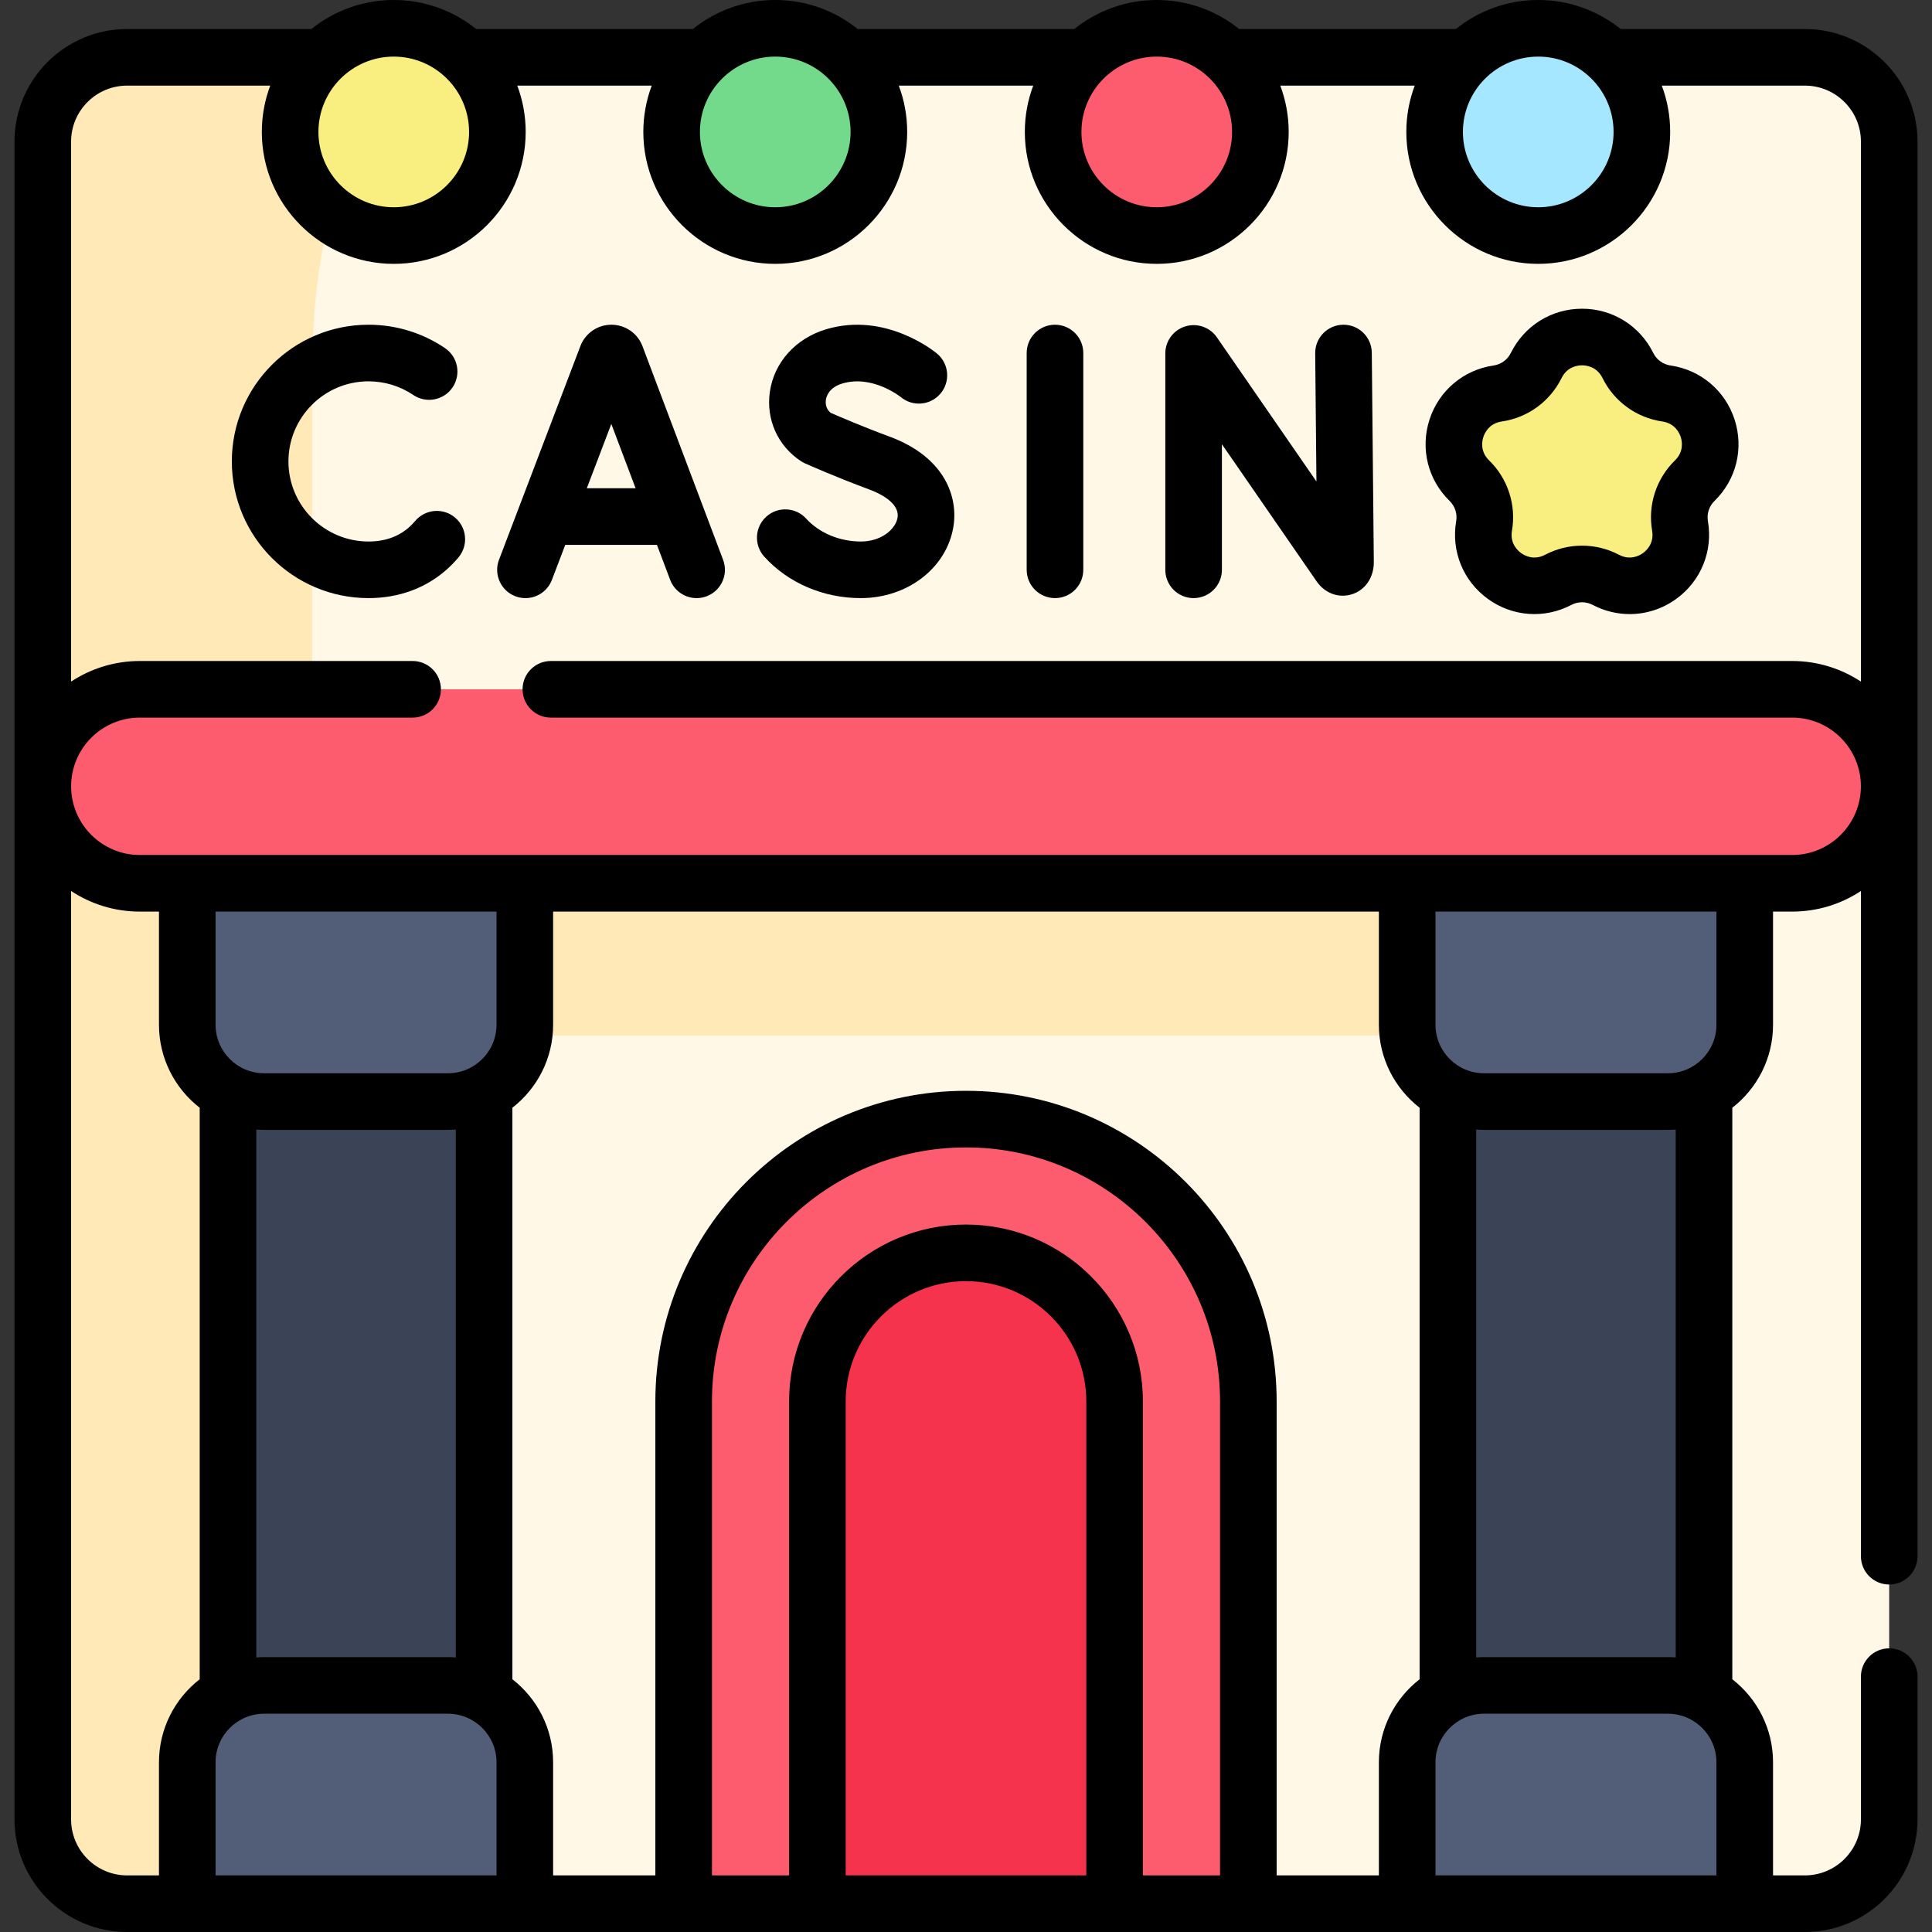
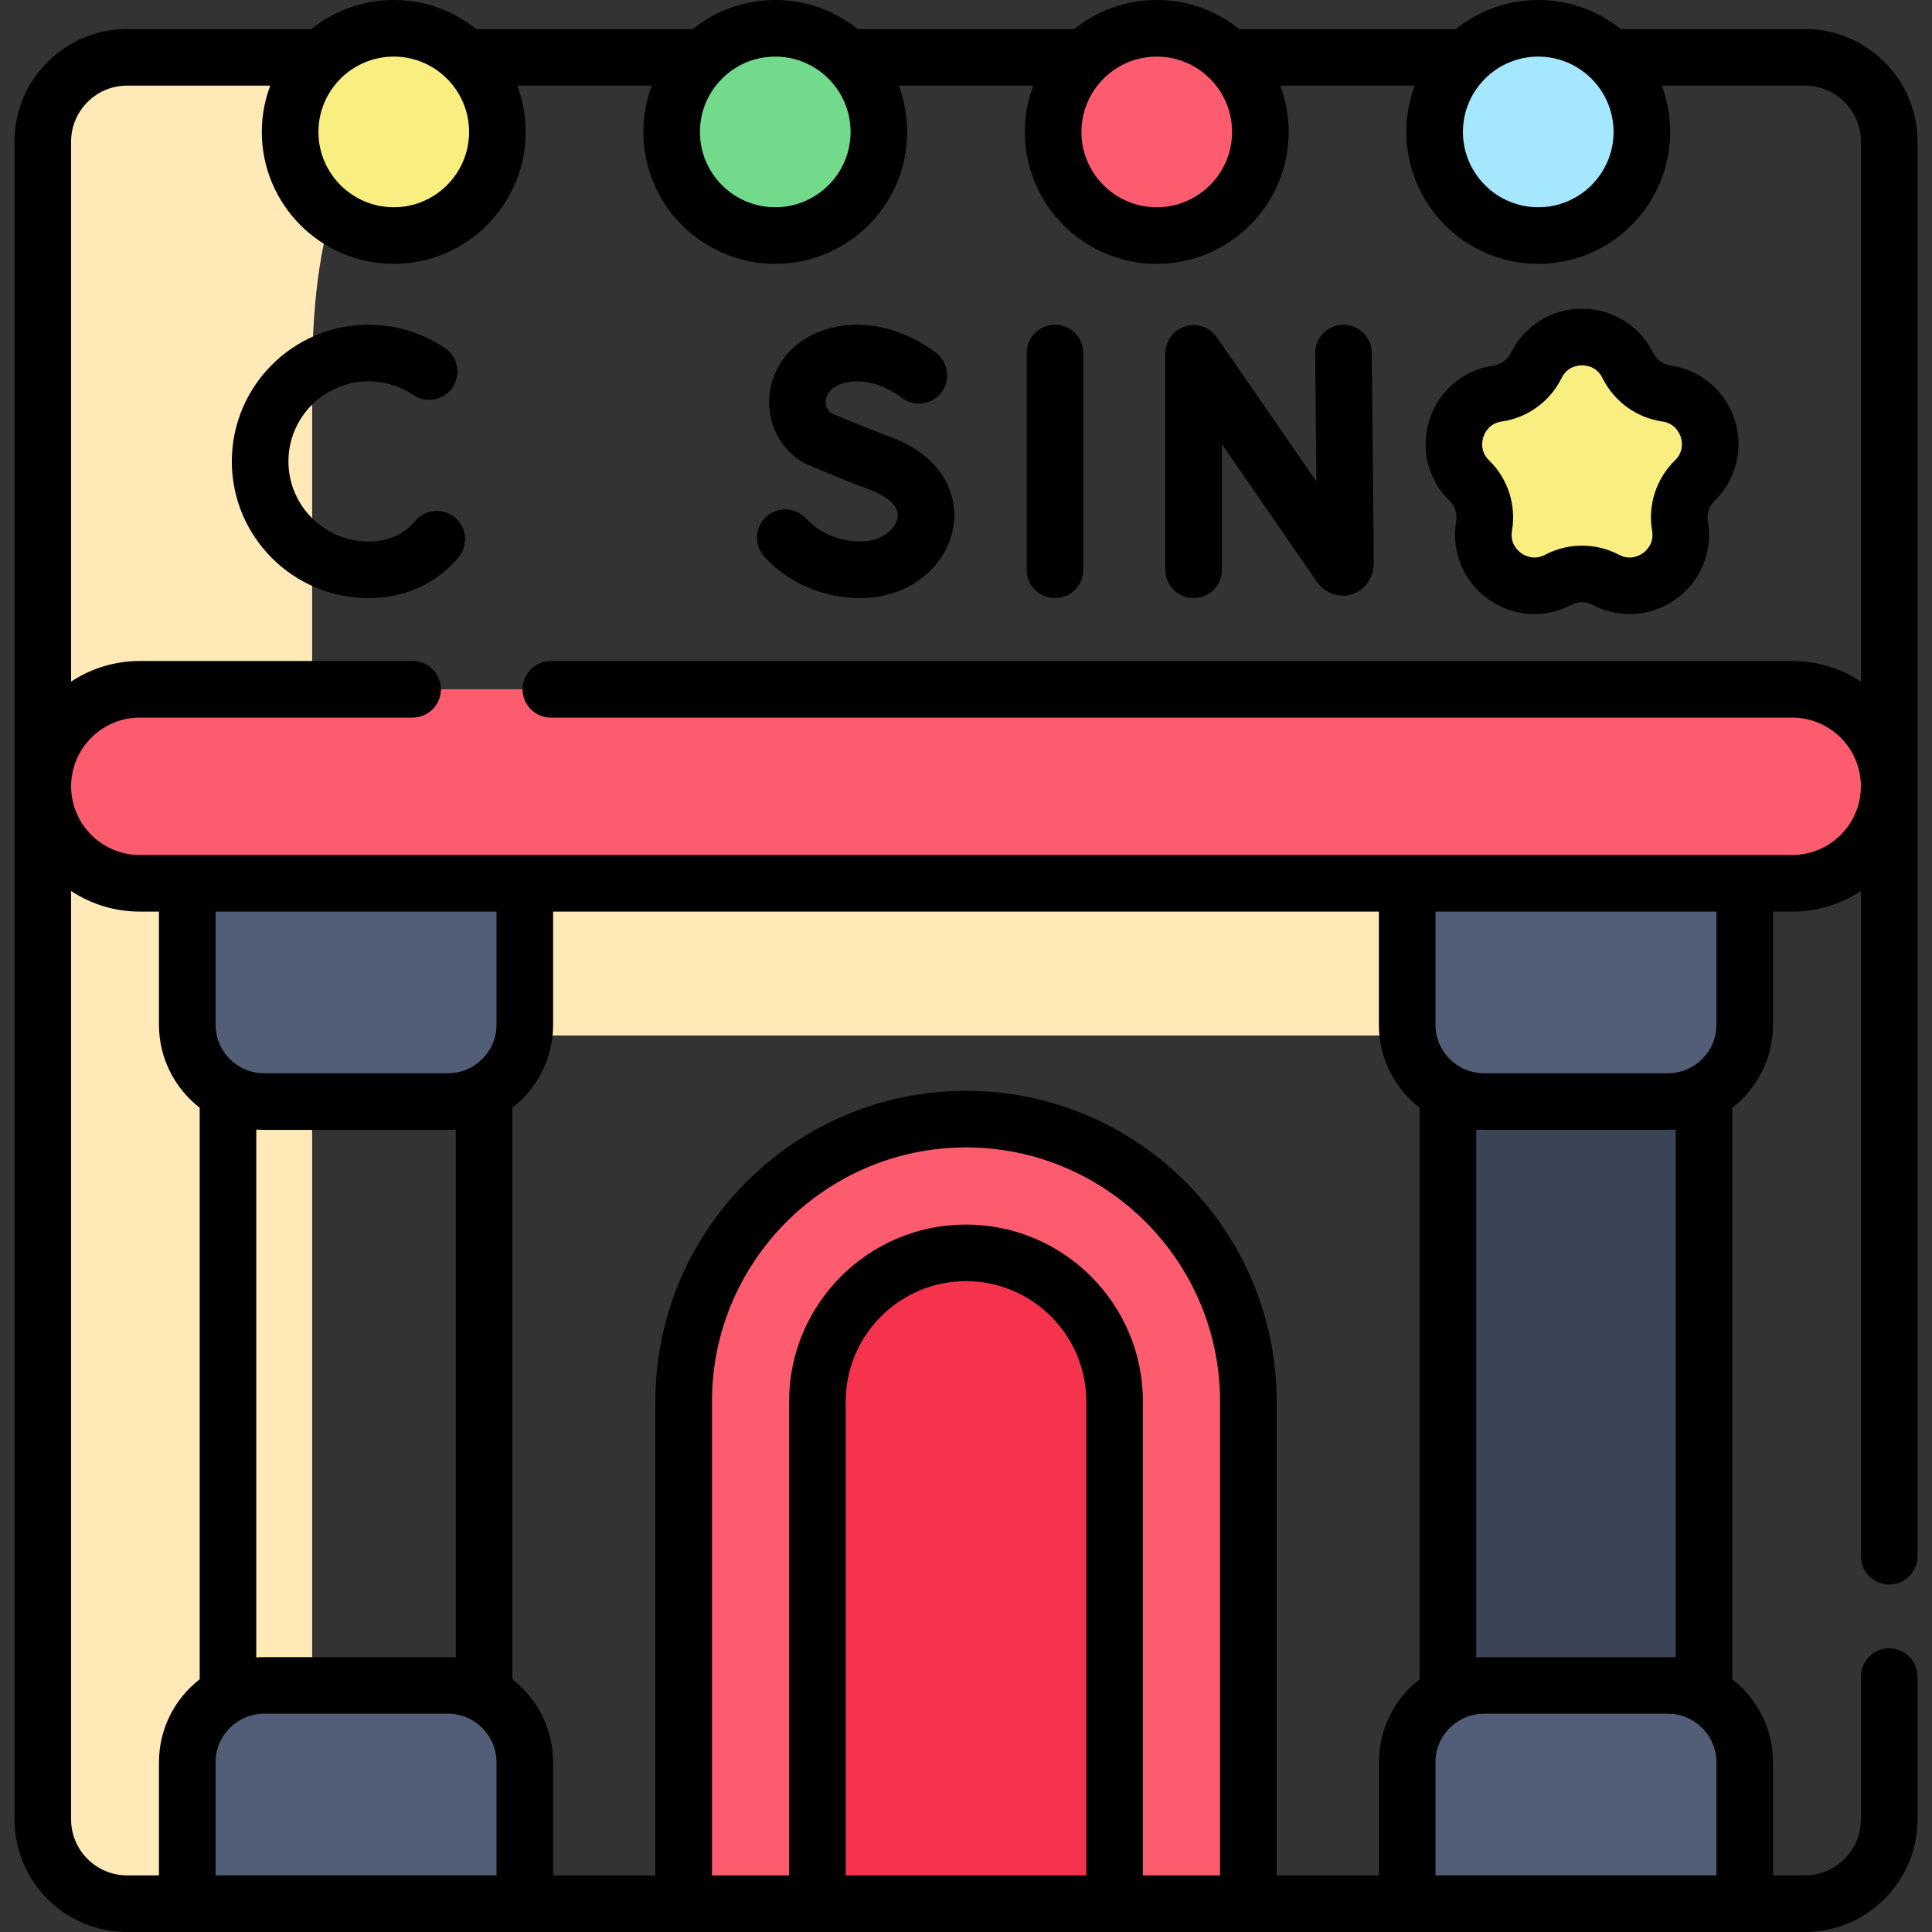
<svg xmlns="http://www.w3.org/2000/svg" id="Capa_1" enable-background="new 0 0 512 512" height="512" viewBox="0 0 512 512" width="512">
  <rect x="0" y="0" width="512" height="512" fill="#333333" stroke="none" />
  <g>
    <g>
-       <path d="m478.315 504.5h-444.63c-12.338 0-22.341-10.002-22.341-22.341v-444.629c0-12.338 10.002-22.341 22.341-22.341h444.629c12.338 0 22.341 10.002 22.341 22.341v444.629c0 12.339-10.002 22.341-22.34 22.341z" fill="#fff8e6" />
      <path d="m82.72 483.741v-383.289c0-36.916 6.8-68.992 37.227-85.263h-86.262c-12.338 0-22.341 10.002-22.341 22.341v444.629c0 12.338 10.002 22.341 22.341 22.341h60.581c-6.93-4.312-11.546-11.995-11.546-20.759z" fill="#ffeab7" />
      <path d="m111.519 223.006h310.135v51.41h-310.135z" fill="#ffeab7" />
-       <path d="m60.424 263.005h67.861v198.31h-67.861z" fill="#3b4456" />
      <path d="m383.715 263.005h67.861v198.31h-67.861z" fill="#3b4456" />
      <g fill="#525e77">
-         <path d="m118.716 291.928h-48.723c-11.247 0-20.365-9.118-20.365-20.365v-37.48h89.453v37.48c0 11.247-9.117 20.365-20.365 20.365z" />
+         <path d="m118.716 291.928h-48.723c-11.247 0-20.365-9.118-20.365-20.365v-37.48h89.453v37.48z" />
        <path d="m69.993 446.655h48.723c11.247 0 20.365 9.118 20.365 20.365v37.48h-89.453v-37.48c0-11.247 9.118-20.365 20.365-20.365z" />
        <path d="m442.007 291.928h-48.724c-11.247 0-20.365-9.118-20.365-20.365v-37.48h89.453v37.48c.001 11.247-9.117 20.365-20.364 20.365z" />
        <path d="m393.284 446.655h48.724c11.247 0 20.365 9.118 20.365 20.365v37.48h-89.453v-37.48c-.001-11.247 9.116-20.365 20.364-20.365z" />
      </g>
      <path d="m474.95 234.083h-437.9c-14.196 0-25.705-11.509-25.705-25.705 0-14.196 11.509-25.705 25.705-25.705h437.9c14.196 0 25.705 11.509 25.705 25.705 0 14.197-11.508 25.705-25.705 25.705z" fill="#fd5c6f" />
      <path d="m330.824 504.5h-149.648v-133.099c0-41.324 33.5-74.824 74.824-74.824 41.324 0 74.824 33.5 74.824 74.824z" fill="#fd5c6f" />
      <path d="m216.619 504.5v-133.099c0-21.714 17.666-39.381 39.381-39.381s39.381 17.667 39.381 39.381v133.099z" fill="#f6334c" />
      <path d="m431.408 96.865c1.974 3.999 5.788 6.771 10.201 7.412 11.113 1.615 15.55 15.272 7.509 23.11-3.193 3.113-4.65 7.597-3.897 11.992 1.898 11.068-9.719 19.508-19.659 14.283-3.947-2.075-8.662-2.075-12.61 0-9.94 5.226-21.557-3.215-19.658-14.283.754-4.395-.703-8.88-3.897-11.992-8.041-7.838-3.604-21.495 7.509-23.11 4.413-.641 8.228-3.413 10.201-7.412 4.972-10.07 19.331-10.07 24.301 0z" fill="#f9ee80" />
      <circle cx="104.348" cy="34.963" fill="#f9ee80" r="27.463" />
      <circle cx="205.449" cy="34.963" fill="#73da8c" r="27.463" />
      <circle cx="306.551" cy="34.963" fill="#fd5c6f" r="27.463" />
      <circle cx="407.652" cy="34.963" fill="#a4e7ff" r="27.463" />
    </g>
    <g>
      <path d="m500.66 419.913c4.142 0 7.5-3.357 7.5-7.5v-374.883c0-16.454-13.391-29.84-29.85-29.84h-48.817c-5.989-4.805-13.583-7.69-21.841-7.69s-15.852 2.885-21.841 7.69h-57.419c-5.989-4.805-13.583-7.69-21.841-7.69s-15.852 2.885-21.841 7.69h-57.42c-5.989-4.805-13.582-7.69-21.841-7.69s-15.852 2.885-21.841 7.69h-57.419c-5.989-4.805-13.582-7.69-21.841-7.69s-15.852 2.885-21.841 7.69h-48.817c-16.46 0-29.85 13.386-29.85 29.84v444.63c0 16.454 13.39 29.84 29.85 29.84h444.62c16.459 0 29.85-13.386 29.85-29.84v-37.836c0-4.143-3.358-7.5-7.5-7.5s-7.5 3.357-7.5 7.5v37.836c0 8.183-6.662 14.84-14.85 14.84h-8.438v-29.979c0-8.936-4.232-16.896-10.792-21.999v-151.46c6.56-5.103 10.792-13.063 10.792-21.999v-29.979h5.078c6.721 0 12.977-2.013 18.21-5.459v176.289c0 4.142 3.358 7.499 7.5 7.499zm-73.045-384.949c0 11.008-8.956 19.963-19.963 19.963s-19.963-8.955-19.963-19.963 8.955-19.964 19.963-19.964 19.963 8.956 19.963 19.964zm-101.101 0c0 11.008-8.956 19.963-19.963 19.963s-19.963-8.955-19.963-19.963 8.955-19.964 19.963-19.964 19.963 8.956 19.963 19.964zm-121.065-19.964c11.008 0 19.963 8.956 19.963 19.964s-8.956 19.963-19.963 19.963-19.963-8.955-19.963-19.963 8.955-19.964 19.963-19.964zm-81.137 19.964c0 11.008-8.956 19.963-19.963 19.963s-19.963-8.955-19.963-19.963 8.954-19.964 19.962-19.964 19.964 8.956 19.964 19.964zm-105.472 447.196v-246.036c5.233 3.446 11.489 5.459 18.21 5.459h5.078v29.979c0 8.936 4.232 16.896 10.792 21.999v151.46c-6.56 5.103-10.792 13.063-10.792 21.999v29.98h-8.438c-8.189 0-14.85-6.657-14.85-14.84zm357.37-188.599v151.461c-6.559 5.103-10.792 13.063-10.792 21.998v29.98h-27.094v-125.6c0-45.394-36.931-82.324-82.324-82.324s-82.324 36.931-82.324 82.324v125.6h-27.094v-29.979c0-8.935-4.232-16.896-10.792-21.998v-151.462c6.559-5.103 10.792-13.063 10.792-21.998v-29.979h218.837v29.979c-.001 8.935 4.232 16.895 10.791 21.998zm-152.091 203.439v-125.6c0-17.579 14.302-31.881 31.881-31.881s31.881 14.302 31.881 31.881v125.6zm31.881-172.48c-25.851 0-46.881 21.03-46.881 46.881v125.599h-20.443v-125.6c0-37.123 30.202-67.324 67.324-67.324s67.324 30.201 67.324 67.324v125.6h-20.443v-125.6c0-25.85-21.03-46.88-46.881-46.88zm-198.872 172.48v-29.979c0-7.094 5.771-12.865 12.865-12.865h48.724c7.094 0 12.865 5.771 12.865 12.865v29.979zm74.454-225.438c0 7.094-5.771 12.865-12.865 12.865h-48.724c-7.094 0-12.865-5.771-12.865-12.865v-29.979h74.454zm-61.589 27.866h48.724c.698 0 1.388-.035 2.074-.085v139.897c-.686-.051-1.375-.085-2.074-.085h-48.724c-.698 0-1.388.035-2.073.085v-139.897c.685.05 1.375.085 2.073.085zm310.425 197.572v-29.979c0-7.094 5.771-12.865 12.865-12.865h48.724c7.094 0 12.865 5.771 12.865 12.865v29.979zm63.662-57.76c-.685-.051-1.375-.085-2.073-.085h-48.724c-.698 0-1.388.035-2.074.085v-139.897c.686.051 1.375.085 2.074.085h48.724c.698 0 1.388-.035 2.073-.085zm10.792-167.678c0 7.094-5.771 12.865-12.865 12.865h-48.724c-7.094 0-12.865-5.771-12.865-12.865v-29.979h74.454zm-308.89-81.389h328.968c10.038 0 18.205 8.167 18.205 18.205s-8.167 18.205-18.205 18.205h-437.9c-10.038 0-18.205-8.167-18.205-18.205s8.167-18.205 18.205-18.205h72.298c4.142 0 7.5-3.357 7.5-7.5s-3.358-7.5-7.5-7.5h-72.298c-6.721 0-12.977 2.013-18.21 5.459v-143.102c0-8.183 6.662-14.84 14.85-14.84h37.924c-1.437 3.821-2.229 7.956-2.229 12.273 0 19.278 15.685 34.963 34.963 34.963s34.963-15.685 34.963-34.963c0-4.318-.792-8.452-2.229-12.273h35.633c-1.437 3.821-2.229 7.956-2.229 12.273 0 19.278 15.685 34.963 34.963 34.963s34.963-15.685 34.963-34.963c0-4.318-.792-8.452-2.229-12.273h35.633c-1.437 3.821-2.229 7.956-2.229 12.273 0 19.278 15.685 34.963 34.963 34.963s34.963-15.685 34.963-34.963c0-4.318-.792-8.452-2.229-12.273h35.633c-1.437 3.821-2.229 7.956-2.229 12.273 0 19.278 15.685 34.963 34.963 34.963s34.963-15.685 34.963-34.963c0-4.318-.792-8.452-2.229-12.273h37.924c8.188 0 14.85 6.657 14.85 14.84v143.102c-5.233-3.446-11.489-5.459-18.21-5.459h-328.967c-4.142 0-7.5 3.357-7.5 7.5s3.358 7.5 7.5 7.5z" />
-       <path d="m146.263 153.674 3.533-9.275h24.306l3.493 9.255c1.134 3.003 3.987 4.854 7.019 4.854.88 0 1.775-.156 2.646-.485 3.875-1.462 5.832-5.789 4.369-9.665l-21.376-56.643c-.026-.069-.054-.14-.083-.208-1.364-3.312-4.558-5.45-8.139-5.45-.004 0-.008 0-.012 0-3.585.005-6.779 2.152-8.136 5.471-.023.056-.045.112-.067.17l-21.572 56.64c-1.474 3.87.468 8.203 4.339 9.678 3.876 1.474 8.206-.47 9.68-4.342zm15.742-41.331 6.437 17.056h-12.932z" />
      <path d="m316.319 158.505c4.142 0 7.5-3.357 7.5-7.5v-33.282l25.103 36.352c2.192 3.164 5.853 4.509 9.325 3.422 3.541-1.106 5.829-4.414 5.829-8.499l-.537-55.514c-.04-4.117-3.39-7.428-7.498-7.428-.024 0-.049 0-.074 0-4.142.04-7.467 3.431-7.427 7.572l.329 33.971-26.379-38.198c-1.865-2.701-5.27-3.874-8.403-2.898-3.134.977-5.268 3.878-5.268 7.16v57.342c0 4.142 3.358 7.5 7.5 7.5z" />
      <path d="m279.582 158.505c4.142 0 7.5-3.357 7.5-7.5v-57.449c0-4.143-3.358-7.5-7.5-7.5s-7.5 3.357-7.5 7.5v57.449c0 4.142 3.358 7.5 7.5 7.5z" />
      <path d="m120.58 137.15c-3.173-2.663-7.904-2.248-10.566.926-.491.586-1.021 1.133-1.574 1.625-2.834 2.523-6.459 3.804-10.776 3.804-11.703 0-21.225-9.521-21.225-21.225s9.521-21.225 21.225-21.225c4.254 0 8.355 1.252 11.861 3.621 3.432 2.317 8.094 1.416 10.413-2.016 2.319-3.433 1.417-8.095-2.016-10.414-5.995-4.051-13-6.191-20.259-6.191-19.974 0-36.225 16.25-36.225 36.225s16.25 36.225 36.225 36.225c7.992 0 15.168-2.629 20.752-7.602 1.093-.974 2.133-2.046 3.09-3.187 2.663-3.173 2.249-7.904-.925-10.566z" />
      <path d="m228.125 158.505c12.262 0 22.561-7.836 24.488-18.633 1.453-8.137-2.225-18.761-16.904-24.175-7.002-2.583-13.525-5.396-15.584-6.296-1.404-1.155-1.355-2.751-1.259-3.419.137-.953.834-3.284 4.346-4.342 7.919-2.389 15.3 3.424 15.516 3.597 3.171 2.629 7.873 2.208 10.526-.949 2.665-3.171 2.255-7.902-.916-10.567-.547-.46-13.599-11.221-29.454-6.443-8.051 2.426-13.748 8.776-14.867 16.574-1.052 7.323 2.124 14.369 8.286 18.387.332.217.679.406 1.041.567.333.148 8.254 3.674 17.173 6.964 1.906.704 8.069 3.32 7.329 7.467-.55 3.081-4.337 6.269-9.722 6.269-5.621 0-11.028-2.263-14.462-6.053-2.781-3.067-7.524-3.302-10.594-.521-3.069 2.782-3.302 7.525-.521 10.595 6.326 6.976 15.648 10.978 25.578 10.978z" />
      <path d="m385.903 138.111c-1.364 7.954 1.844 15.843 8.374 20.587 6.529 4.744 15.024 5.356 22.167 1.603 1.762-.928 3.866-.928 5.629 0 3.107 1.634 6.469 2.44 9.815 2.44 4.345-.001 8.663-1.362 12.352-4.043 6.53-4.743 9.739-12.632 8.375-20.588-.336-1.962.314-3.963 1.739-5.353 5.78-5.634 7.821-13.901 5.327-21.577s-9.005-13.165-16.992-14.325c-1.971-.287-3.673-1.523-4.555-3.31-3.572-7.236-10.805-11.733-18.875-11.733-8.07 0-15.304 4.496-18.875 11.733-.881 1.786-2.584 3.023-4.554 3.31-7.987 1.16-14.498 6.649-16.992 14.325s-.453 15.943 5.326 21.576c1.425 1.391 2.076 3.392 1.739 5.355zm7.201-22.296c.349-1.075 1.524-3.628 4.883-4.116 6.857-.997 12.781-5.302 15.848-11.515 1.502-3.044 4.294-3.372 5.424-3.372s3.922.329 5.424 3.372c3.066 6.213 8.991 10.518 15.849 11.515 3.358.488 4.533 3.041 4.882 4.116.35 1.075.9 3.832-1.531 6.201-4.962 4.837-7.225 11.802-6.053 18.63.574 3.346-1.492 5.252-2.407 5.917-.916.664-3.367 2.039-6.37.46-6.134-3.225-13.457-3.224-19.59 0-3.002 1.579-5.455.203-6.37-.46-.915-.665-2.98-2.571-2.406-5.916 1.171-6.828-1.091-13.793-6.054-18.632-2.429-2.368-1.879-5.124-1.529-6.2z" />
    </g>
  </g>
</svg>